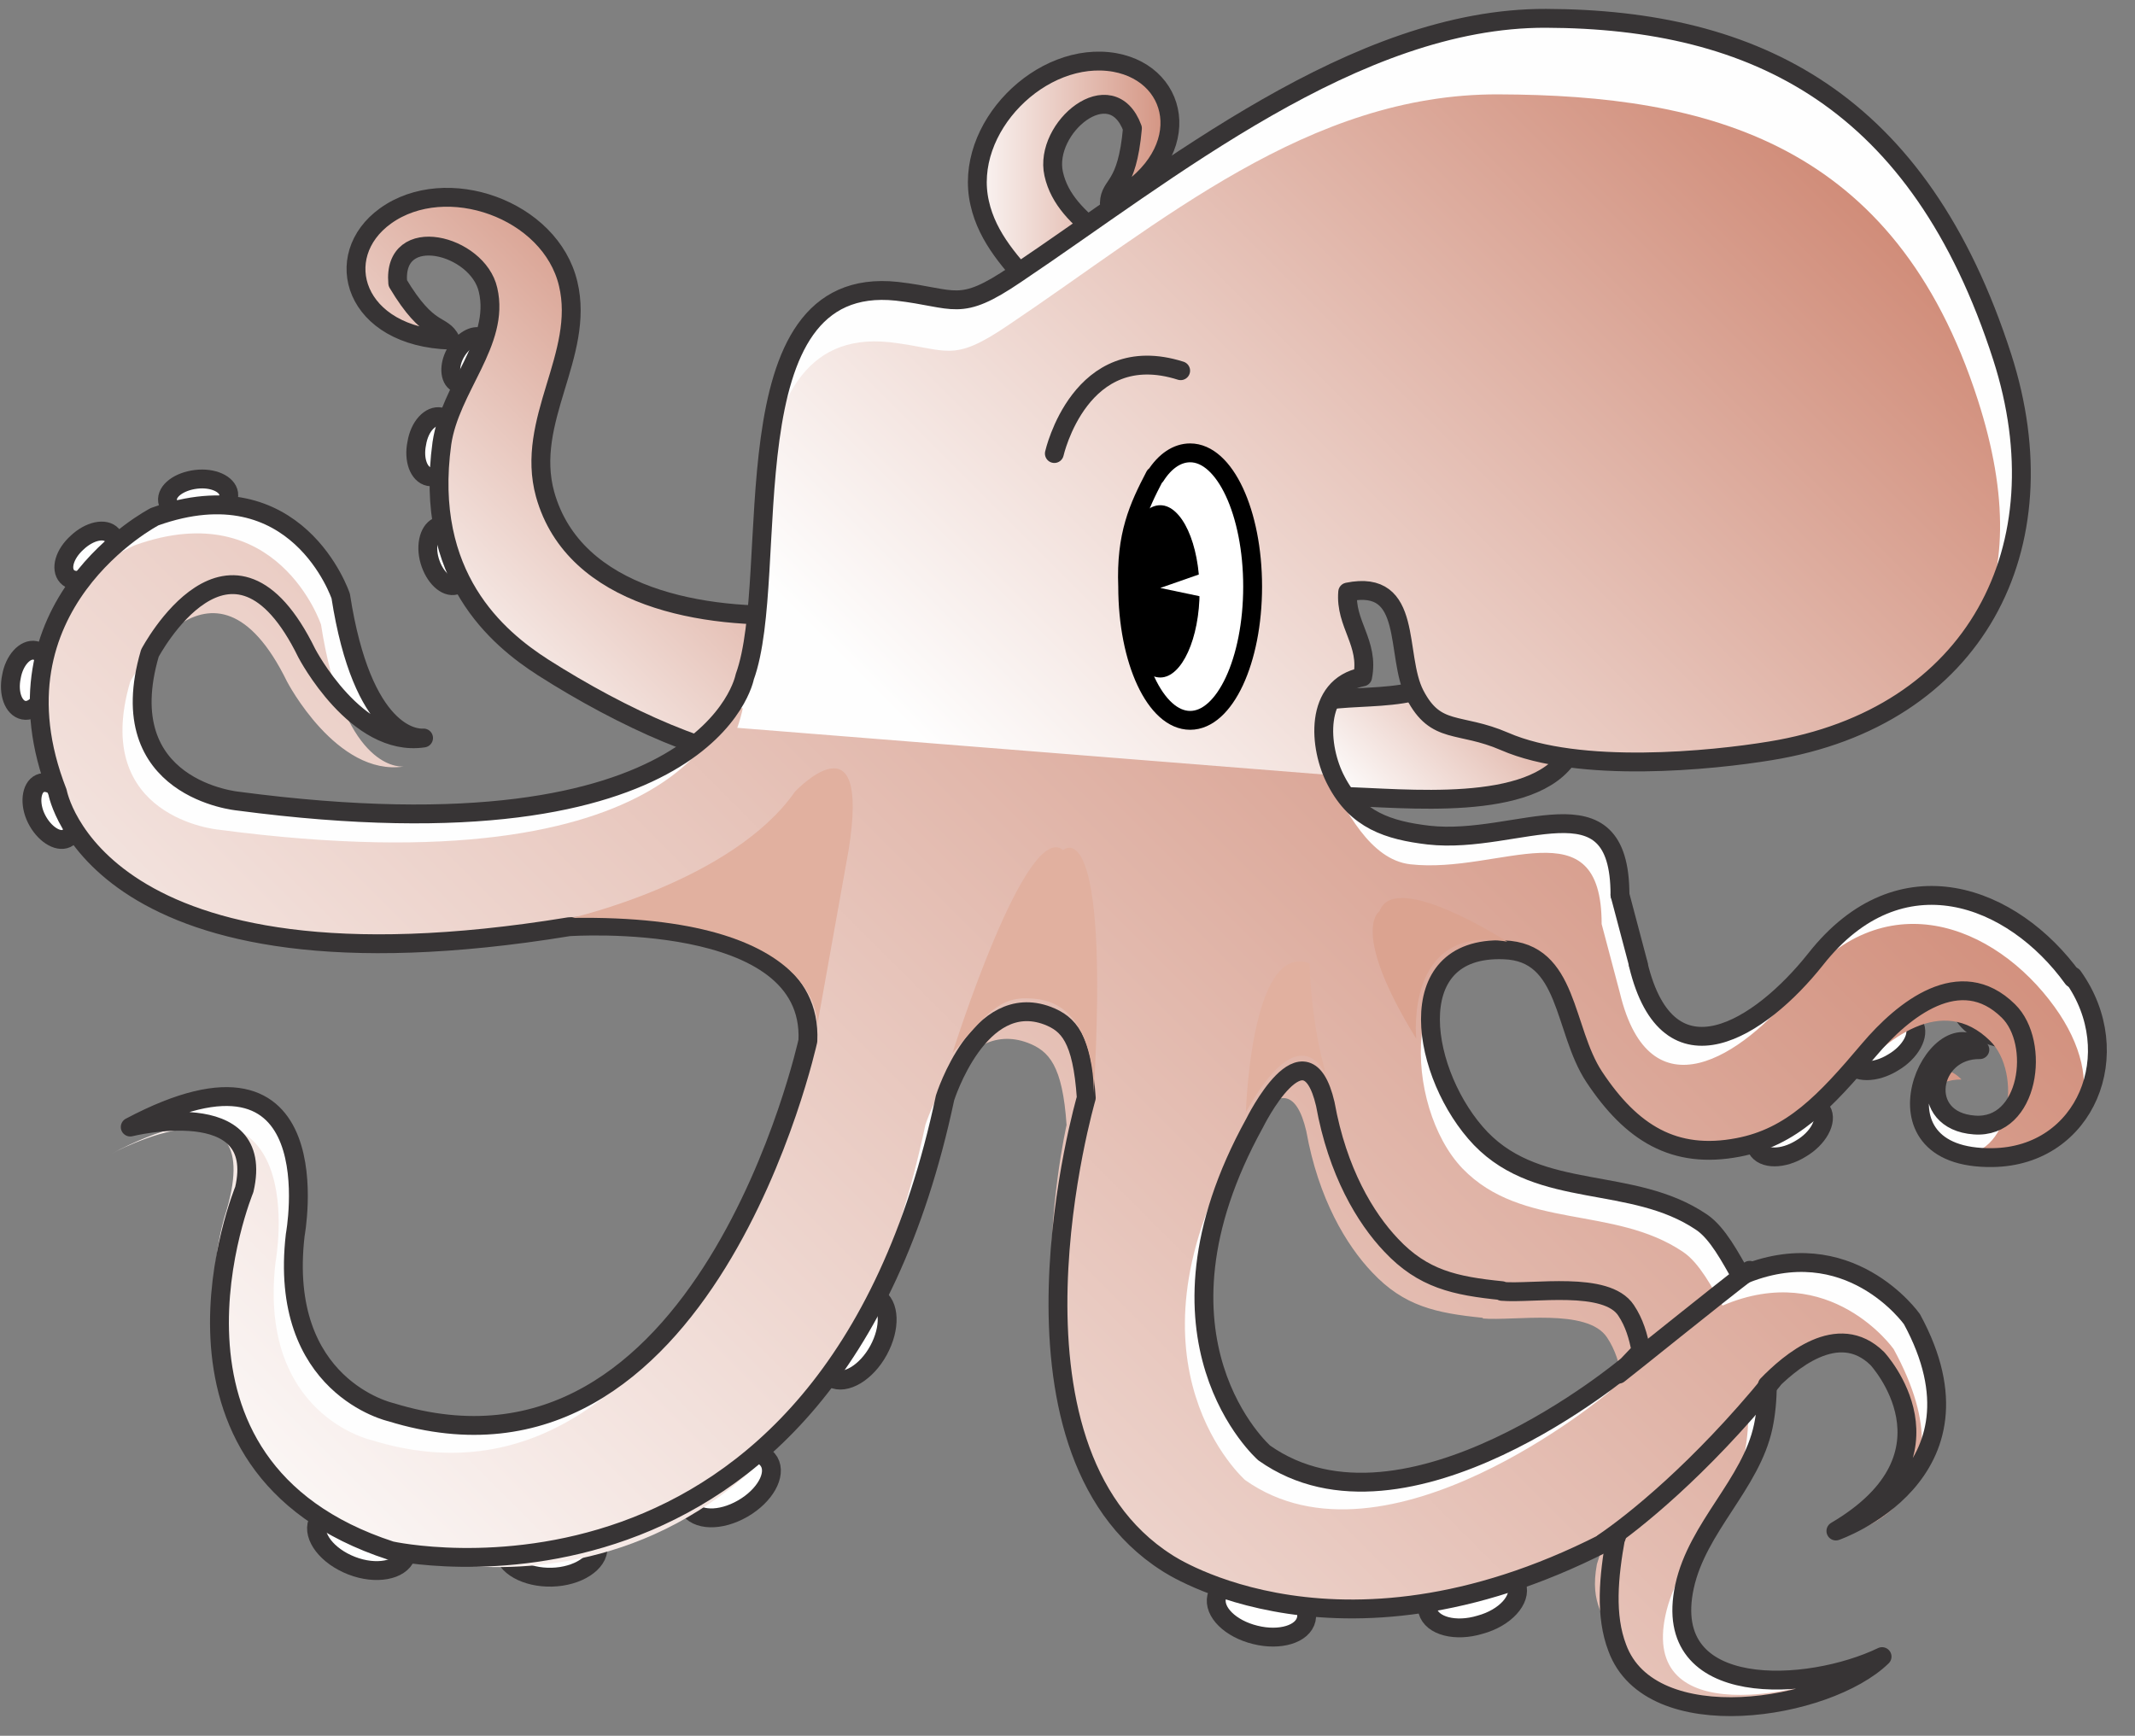
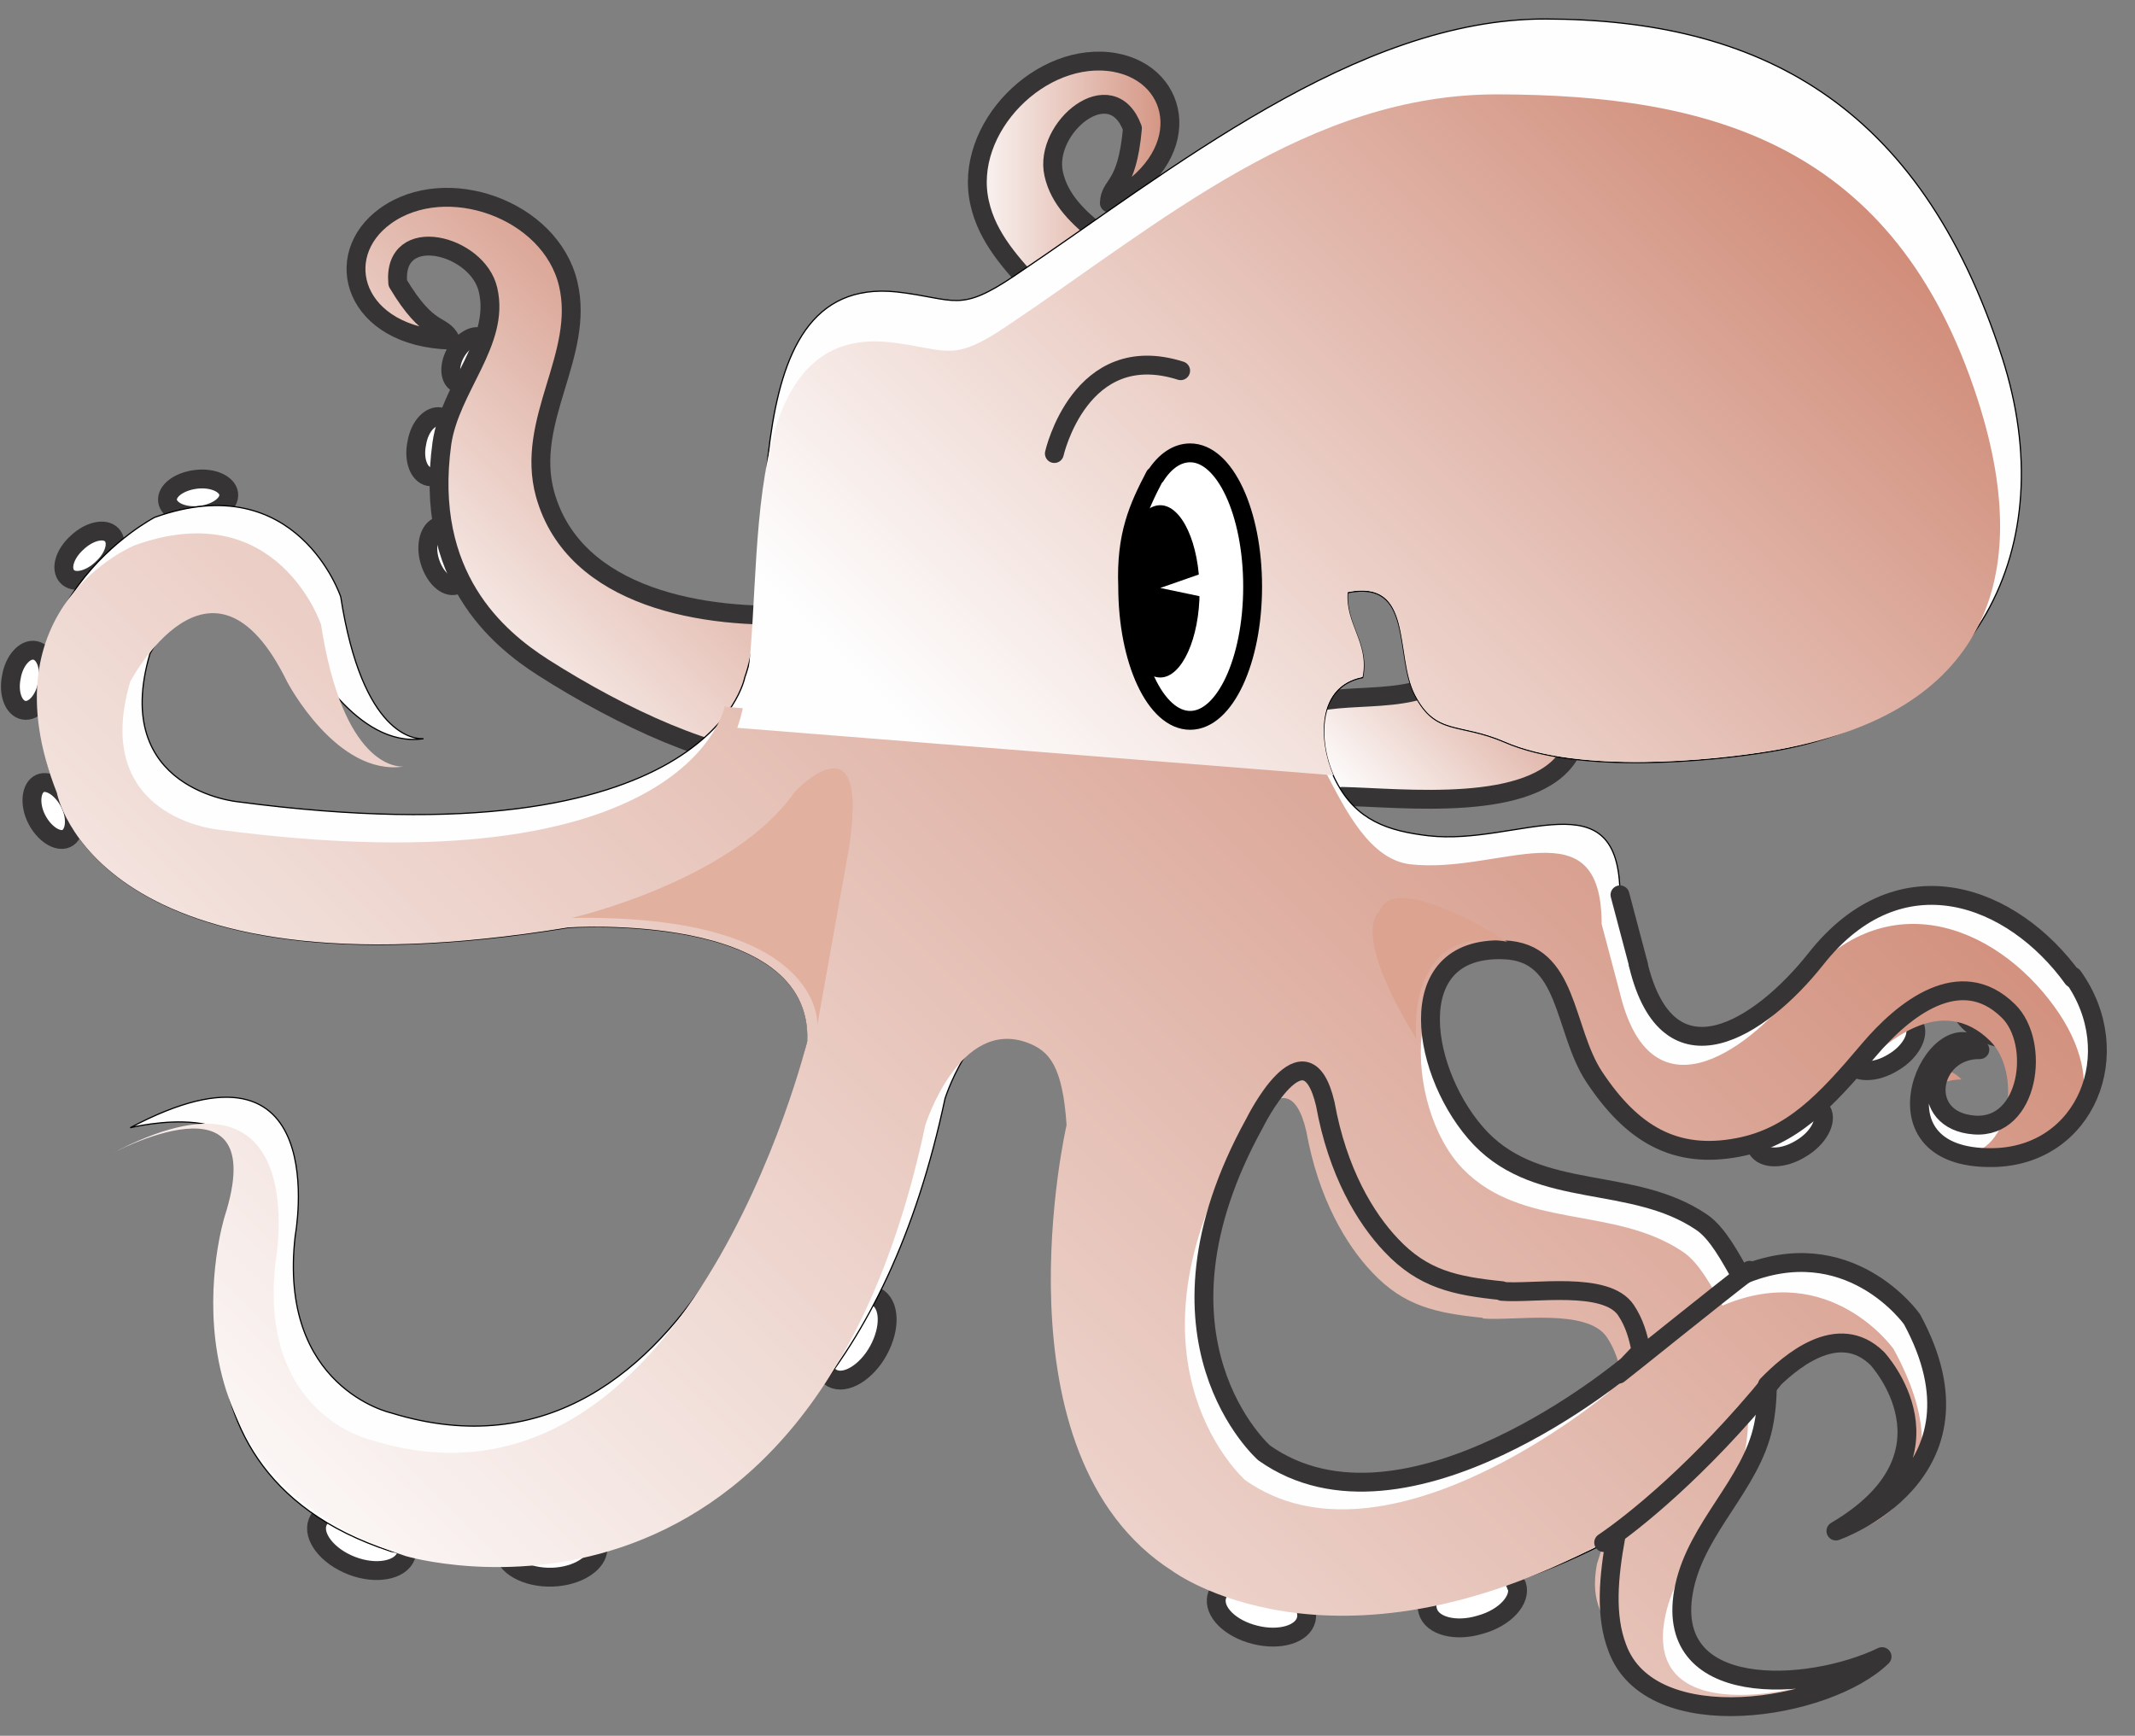
<svg xmlns="http://www.w3.org/2000/svg" xmlns:xlink="http://www.w3.org/1999/xlink" version="1.1" viewBox="0 0 810 658.61" xml:space="preserve">
  <rect x="0" y="0" width="810" height="658.61" fill="#808080" stroke="none" />
  <defs>
    <style type="text/css">
    .str8 {stroke:#40201D;stroke-width:3.217}
    .str7 {stroke:#40201D;stroke-width:4.287}
    .str3 {stroke:#332C2B;stroke-width:10.716}
    .str0 {stroke:#40201D;stroke-width:10.716}
    .str1 {stroke:#72332C;stroke-width:10.716}
    .str6 {stroke:#B2B4A9;stroke-width:10.716}
    .str2 {stroke:#C4A494;stroke-width:10.716}
    .str5 {stroke:#EDEFDF;stroke-width:10.716}
    .str4 {stroke:#863A32;stroke-width:21.433}
    .fil0 {fill:none;fill-rule:nonzero}
    .fil12 {fill:#332C2B;fill-rule:nonzero}
    .fil11 {fill:#40201D;fill-rule:nonzero}
    .fil13 {fill:#6B3029;fill-rule:nonzero}
    .fil8 {fill:#72332C;fill-rule:nonzero}
    .fil9 {fill:#863A32;fill-rule:nonzero}
    .fil2 {fill:#9A4239;fill-rule:nonzero}
    .fil6 {fill:#C9CBBF;fill-rule:nonzero}
    .fil4 {fill:#CED0C3;fill-rule:nonzero}
    .fil7 {fill:#D5D7BA;fill-rule:nonzero}
    .fil5 {fill:#E1E3D5;fill-rule:nonzero}
    .fil3 {fill:#EDEFDF;fill-rule:nonzero}
    .fil10 {fill:#FBDFBD;fill-rule:nonzero}
    .fil1 {fill:#FEFEFE;fill-rule:nonzero}
   </style>
    <linearGradient id="c" x1="3132.9" x2="3699.5" y1="5542.2" y2="4977.5" gradientUnits="userSpaceOnUse" xlink:href="#a" />
    <linearGradient id="a" x1="3151.4" x2="5087.2" y1="7184.2" y2="5248.4" gradientUnits="userSpaceOnUse">
      <stop stop-color="#FEFEFE" offset="0" />
      <stop stop-color="#CF8975" offset="1" />
    </linearGradient>
    <linearGradient id="b" x1="3993.2" x2="4326.4" y1="5149.9" y2="5149.9" gradientUnits="userSpaceOnUse" xlink:href="#a" />
    <linearGradient id="d" x1="4552.3" x2="4859.5" y1="5742.7" y2="5436.6" gradientUnits="userSpaceOnUse" xlink:href="#a" />
    <linearGradient id="e" x1="4046.1" x2="5167.8" y1="5772.8" y2="4651.1" gradientUnits="userSpaceOnUse" xlink:href="#a" />
    <style type="text/css">
    .str2 {stroke:black;stroke-width:27.779;stroke-linejoin:round}
    .str0 {stroke:#373435;stroke-width:27.779;stroke-linejoin:round}
    .str1 {stroke:#373435;stroke-width:27.779;stroke-linecap:round;stroke-linejoin:round}
    .fil2 {fill:none;fill-rule:nonzero}
    .fil8 {fill:black;fill-rule:nonzero}
    .fil0 {fill:white;fill-rule:nonzero}
    .fil10 {fill:#DBA390;fill-rule:nonzero}
    .fil9 {fill:#E1B09F;fill-rule:nonzero}
    .fil5 {fill:#FEFEFE;fill-rule:nonzero}
    .fil6 {fill:url(#a);fill-rule:nonzero}
    .fil7 {fill:url(#e);fill-rule:nonzero}
    .fil4 {fill:url(#d);fill-rule:nonzero}
    .fil1 {fill:url(#c);fill-rule:nonzero}
    .fil3 {fill:url(#b);fill-rule:nonzero}
   </style>
    <linearGradient id="f" x1="4127.1" x2="3999.9" y1="5497.5" y2="7027.6" gradientUnits="userSpaceOnUse" xlink:href="#a" />
  </defs>
  <g transform="matrix(2.975 0 0 -2.975 -1519.6 1429.8)" stroke="#000" stroke-width=".336">
    <g transform="matrix(.096 0 0 -.096 -544.14 896.47)" clip-rule="evenodd" fill-rule="evenodd" image-rendering="optimizeQuality" shape-rendering="geometricPrecision" stroke="#000" stroke-width="1.748">
      <g transform="matrix(.902 0 0 .902 8663.3 207.98)" clip-rule="evenodd" fill-rule="evenodd" image-rendering="optimizeQuality" shape-rendering="geometricPrecision">
        <path class="fil0 str0" d="m3210 5274c-15-3-23-25-18-49 4-25 20-42 35-39s23 25 18 49c-4 24-20 42-35 39z" fill="#fff" fill-rule="nonzero" stroke="#373435" stroke-linejoin="round" stroke-width="27.779" />
        <path class="fil0 str0" d="m3249 5434c-14 4-31-12-38-36s0-47 14-51 31 12 38 36 0 46-14 50z" fill="#fff" fill-rule="nonzero" stroke="#373435" stroke-linejoin="round" stroke-width="27.779" />
        <path class="fil0 str0" d="m3176 6864c-8 21-44 28-80 14s-58-43-50-64 44-28 80-14 58 43 50 64z" fill="#fff" fill-rule="nonzero" stroke="#373435" stroke-linejoin="round" stroke-width="27.779" />
        <path class="fil0 str0" d="m2676 5807c-13 6-33-7-44-29s-8-46 5-52 33 7 44 29 8 46-5 52z" fill="#fff" fill-rule="nonzero" stroke="#373435" stroke-linejoin="round" stroke-width="27.779" />
        <path class="fil0 str0" d="m2613 5618c-15-3-23-25-18-49 4-24 20-42 35-39s23 25 18 49c-4 24-20 42-35 39z" fill="#fff" fill-rule="nonzero" stroke="#373435" stroke-linejoin="round" stroke-width="27.779" />
        <path class="fil0 str0" d="m2677 5421c-10-11-4-33 15-50 18-17 41-22 51-11s4 33-15 50c-18 17-41 22-51 11z" fill="#fff" fill-rule="nonzero" stroke="#373435" stroke-linejoin="round" stroke-width="27.779" />
        <path class="fil0 str0" d="m3251 5136c-11-6-12-26-2-44s27-28 38-23c11 6 12 26 2 44s-27 28-38 23z" fill="#fff" fill-rule="nonzero" stroke="#373435" stroke-linejoin="round" stroke-width="27.779" />
        <path class="fil0 str0" d="m2825 5310c-2-15 17-29 42-32s46 7 48 21c2 15-17 29-42 32s-46-7-48-21z" fill="#fff" fill-rule="nonzero" stroke="#373435" stroke-linejoin="round" stroke-width="27.779" />
        <path class="fil0 str0" d="m3459 6851c1 23-30 43-68 44s-70-17-71-40 30-42 68-44c38-1 70 17 71 40z" fill="#fff" fill-rule="nonzero" stroke="#373435" stroke-linejoin="round" stroke-width="27.779" />
        <path class="fil0 str0" d="m5261 6208c-9-16-38-16-64 0-26 15-40 41-31 56 9 16 38 16 64 0 26-15 40-41 31-56z" fill="#fff" fill-rule="nonzero" stroke="#373435" stroke-linejoin="round" stroke-width="27.779" />
        <path class="fil0 str0" d="m5397 6081c-9-16-38-16-64 0-26 15-40 41-31 56 9 16 38 16 64 0 26-15 40-41 31-56z" fill="#fff" fill-rule="nonzero" stroke="#373435" stroke-linejoin="round" stroke-width="27.779" />
        <path class="fil0 str0" d="m5567 6087c8-17-9-40-37-53s-56-9-64 7c-7 17 9 40 37 53s56 9 64-7z" fill="#fff" fill-rule="nonzero" stroke="#373435" stroke-linejoin="round" stroke-width="27.779" />
-         <path class="fil0 str0" d="m3711 6725c11 19-6 50-39 69s-68 18-80-2c-11-19 6-50 39-69s68-18 80 2z" fill="#fff" fill-rule="nonzero" stroke="#373435" stroke-linejoin="round" stroke-width="27.779" />
        <path class="fil0 str0" d="m4502 6957c-5 22-39 32-75 23-37-9-62-34-57-56s39-32 75-23c37 9 62 34 57 56z" fill="#fff" fill-rule="nonzero" stroke="#373435" stroke-linejoin="round" stroke-width="27.779" />
        <path class="fil0 str0" d="m4812 6907c7 21-17 48-54 58-36 11-71 2-77-20-7-21 17-48 53-58 36-11 71-2 77 20z" fill="#fff" fill-rule="nonzero" stroke="#373435" stroke-linejoin="round" stroke-width="27.779" />
        <path class="fil0 str0" d="m3869 6482c20 11 21 46 3 79s-49 51-68 41c-20-11-21-46-3-79s49-51 68-41z" fill="#fff" fill-rule="nonzero" stroke="#373435" stroke-linejoin="round" stroke-width="27.779" />
        <path class="fil1" d="m3733 5594 25-117c-142 8-335-23-378-177-30-109 59-205 34-310-26-110-180-164-269-100-82 59-47 179 96 183-13-26-32-7-78-84-8-89 118-57 133 10 18 77-56 144-68 226-27 196 82 287 149 330 116 74 257 139 345 137 44-1-36-100 9-98z" fill="url(#c)" fill-rule="nonzero" />
        <path class="fil2 str1" d="m3759 5477c-142 8-335-23-378-177-30-109 59-205 34-310-26-110-180-164-269-100-82 59-47 179 96 183-13-26-32-7-78-84-8-89 118-57 133 10 18 77-56 144-68 226-27 196 82 287 149 330 116 74 257 139 345 137 44-1-36-100 9-98" fill="none" stroke="#373435" stroke-linecap="round" stroke-linejoin="round" stroke-width="27.779" />
        <path class="fil3" d="m3995 5553-74-95c132-54 293-166 264-323-20-111-142-160-165-264-25-110 91-226 199-207 99 18 120 141-8 207 1-29 26-20 34-110-31-84-131-1-116 67 17 77 113 105 159 175 109 165 50 294 8 362-72 117-172 236-252 272-40 18-10-105-50-84z" fill="url(#b)" fill-rule="nonzero" />
        <path class="fil2 str1" d="m3922 5458c132-54 293-166 264-323-20-111-142-160-165-264-25-110 91-226 199-207 99 18 120 141-8 207 1-29 26-20 34-110-31-84-131-1-116 67 17 77 113 105 159 175 109 165 50 294 8 362-72 117-172 236-252 272-40 18-10-105-50-84" fill="none" stroke="#373435" stroke-linecap="round" stroke-linejoin="round" stroke-width="27.779" />
        <path class="fil4" d="m4472 5627 84 117c90 2 281 25 334-61 51-84 21-275-106-248-6 55-33 108-83 139-67 41-178 7-229 52z" fill="url(#d)" fill-rule="nonzero" />
        <path class="fil2 str1" d="m4555 5745c90 2 281 25 334-61 51-84 21-275-106-248-6 55-33 108-83 139-67 41-178 7-229 52" fill="none" stroke="#373435" stroke-linecap="round" stroke-linejoin="round" stroke-width="27.779" />
        <path class="fil5" d="m5631 6013c-88-122-254-187-379-28-81 102-217 190-261 8l-27-102c0-177-149-73-282-88-59-7-106-22-136-80-26-49-33-139 39-153 10-50-26-78-22-125 98-20 69 93 99 151 31 60 65 40 132 69 110 48 306 28 391 14 303-49 432-300 342-580-122-379-363-498-672-499-280-1-556 226-781 377-84 57-88 35-175 25-254-27-169 417-224 568 0 0-50 275-746 183 0 0-189-17-130-218 0 0 120-227 231 0 0 0 73 140 172 125-12 1-90-3-122-209 0 0-64-192-274-117 0 0-251 130-143 406 0 0 56 312 753 198 0 0 361-25 352 168 0 0-151 690-614 547 0 0-167-37-141-261 0 0 59-319-243-159 0 0 201-50 168 92 0 0-168 407 216 532 0 0 644 144 816-667 0 0 50-159 151-121 31 12 51 33 57 121 0 0-150 514 119 685 0 0 259 176 662-39-11 60-16 117 2 164 49 134 309 92 390 13-108 52-327 65-291-103 19-88 98-151 116-236 4-19 6-40 6-61 32-33 104-96 162-39 0 0 131 141-61 254 0 0 237-82 112-312 0 0-93-132-252-64-15-26-34-63-58-79-102-69-237-32-325-123-87-91-122-284 34-278 96 3 87 117 133 187 55 83 118 122 212 104 79-15 128-67 193-144 50-59 134-127 205-57 48 47 31 174-50 168-85-6-67-112 8-111-63-66-173 162 19 159 137-2 199-154 118-267zm-841 461c46 4 154-16 183 28 12 18 18 38 22 60-7 7-13 14-20 21 0 0-327 276-535 129 0 0-190-167-14-486 0 0 75-152 104-28 18 100 59 168 97 208 47 50 94 60 163 67z" fill="#fefefe" fill-rule="nonzero" />
        <path class="fil6" d="m3646 5611s-50 275-746 183c0 0-189-17-130-218 0 0 120-227 231 0 0 0 73 140 172 125-12 1-90-3-122-209 0 0-64-192-274-117 0 0-223 90-115 365 0 0 56 312 753 198 0 0 361-25 352 168 0 0-179 731-642 587 0 0-167-37-141-262 0 0 59-319-243-159 0 0 239-130 168 92 0 0-117 375 267 500 0 0 593 176 765-635 0 0 50-159 151-121 31 12 51 33 57 121 0 0-112 486 156 657 0 0 232 173 635-42l-10 32c-11 60 12 76 30 124 49 134 295 100 375 21-108 52-340 97-304-70 19-88 98-151 116-236 4-19 6-40 6-60 32-33 132-137 190-79 0 0 145 143-47 256 0 0 196-44 71-273 0 0-93-132-252-64-15-26-34-63-58-79-102-69-237-32-325-123-87-91-94-324 62-319 96 3 87 117 133 187 55 83 118 122 212 104 79-15 100-27 165-103 50-59 134-127 205-57 48 47 31 174-50 168-85-6-67-112 8-111-63-66-145 122 47 119 137-2 171-114 90-226-88-122-254-187-379-28-81 102-217 190-261 8l-27-102c0-177-149-73-282-88-59-7-95-79-125-137-1-3-60-20-62-22l-821-73zm1116 903c46 4 154-16 183 28 12 18 18 38 22 60-7 7-13 14-20 21 0 0-327 276-535 129 0 0-190-167-14-486 0 0 75-152 104-28 18 100 59 168 97 208 47 50 94 60 163 67z" fill="url(#f)" fill-rule="nonzero" stroke="none" />
        <path class="fil7" d="m4542 5714c-22-50-26-132 43-145 10-50-26-78-22-125 98-20 69 93 99 151 31 60 65 40 132 69 110 48 306 28 391 14 303-49 396-238 306-517-122-379-396-449-706-450-280-1-497 189-722 340-84 57-88 35-175 25-254-27-169 417-224 568l879 70z" fill="url(#e)" fill-rule="nonzero" stroke="none" />
        <path class="fil2 str1" d="m5631 6013c-88-122-254-187-379-28-81 102-217 190-261 8" fill="none" stroke="#373435" stroke-linecap="round" stroke-linejoin="round" stroke-width="27.779" />
        <line class="fil2 str1" x1="4991" x2="4964" y1="5992" y2="5890" fill="none" stroke="#373435" stroke-linecap="round" stroke-linejoin="round" stroke-width="27.779" />
-         <path class="fil2 str1" d="m4964 5890c0-177-149-73-282-88-59-7-106-22-136-80-26-49-33-139 39-153 10-50-26-78-22-125 98-20 69 93 99 151 31 60 65 40 132 69 110 48 306 28 391 14 303-49 432-300 342-580-122-379-363-498-672-499-280-1-556 226-781 377-84 57-88 35-175 25-254-27-169 417-224 568 0 0-50 275-746 183 0 0-189-17-130-218 0 0 120-227 231 0 0 0 73 140 172 125-12 1-90-3-122-209 0 0-64-192-274-117 0 0-251 130-143 406 0 0 56 312 753 198 0 0 361-25 352 168 0 0-151 690-614 547 0 0-167-37-141-261 0 0 59-319-243-159 0 0 201-50 168 92 0 0-168 407 216 532 0 0 644 144 816-667 0 0 50-159 151-121 31 12 51 33 57 121 0 0-150 514 119 685 0 0 259 176 662-39" fill="none" stroke="#373435" stroke-linecap="round" stroke-linejoin="round" stroke-width="27.779" />
-         <line class="fil2 str1" x1="4958" x2="4958" y1="6835" y2="6835" fill="none" stroke="#373435" stroke-linecap="round" stroke-linejoin="round" stroke-width="27.779" />
        <path class="fil2 str1" d="m4958 6835c-11 60-16 117 2 164 49 134 309 92 390 13-108 52-327 65-291-103 19-88 98-151 116-236 4-19 6-40 6-61 32-33 104-96 162-39 0 0 131 141-61 254 0 0 237-82 112-312 0 0-93-132-252-64-15-26-34-63-58-79-102-69-237-32-325-123-87-91-122-284 34-278 96 3 87 117 133 187 55 83 118 122 212 104 79-15 128-67 193-144 50-59 134-127 205-57 48 47 31 174-50 168-85-6-67-112 8-111-63-66-173 162 19 159 137-2 199-154 118-267" fill="none" stroke="#373435" stroke-linecap="round" stroke-linejoin="round" stroke-width="27.779" />
        <path class="fil2 str1" d="m4790 6474c46 4 154-16 183 28 12 18 18 38 22 60-7 7-13 14-20 21 0 0-327 276-535 129 0 0-190-167-14-486 0 0 75-152 104-28 18 100 59 168 97 208 47 50 94 60 163 67" fill="none" stroke="#373435" stroke-linecap="round" stroke-linejoin="round" stroke-width="27.779" />
        <path class="fil0 str2" d="m4279 5273c-24 46-43 87-40 163 0 109 41 197 92 197s92-88 92-197-41-197-92-197c-19 0-37 12-51 34z" fill="#fff" fill-rule="nonzero" stroke="#000" stroke-linejoin="round" stroke-width="27.779" />
        <path class="fil8" d="m4344 5443c0 69-26 126-57 126-32 0-57-56-57-126 0-69 25-126 57-126 31 0 57 56 57 126z" fill-rule="nonzero" />
        <polygon class="fil0" points="4370 5409 4287 5438 4387 5459" fill="#fff" fill-rule="nonzero" stroke="none" />
        <path class="fil2 str1" d="m4131 5240s38-169 186-122" fill="none" stroke="#373435" stroke-linecap="round" stroke-linejoin="round" stroke-width="27.779" />
        <path class="fil0" d="m5188 6606-248 238c43-29 141-107 248-238z" fill="#fff" fill-rule="nonzero" />
        <path class="fil2 str1" d="m4940 6844c43-29 141-107 248-238" fill="none" stroke="#373435" stroke-linecap="round" stroke-linejoin="round" stroke-width="27.779" />
        <path class="fil0" d="m5155 6444-193 153c7-5 148-119 193-153z" fill="#fff" fill-rule="nonzero" />
        <path class="fil2 str1" d="m4962 6596c7-5 148-119 193-153" fill="none" stroke="#373435" stroke-linecap="round" stroke-linejoin="round" stroke-width="27.779" />
        <path class="fil9" d="m3420 5924s237-54 329-186c0 0 112-119 79 86l-46 257s9-163-362-157z" fill="#e1b09f" fill-rule="nonzero" stroke="none" />
-         <path class="fil9" d="m4110 6044c-56-8-72 13-129 79 0 0 108-344 163-299 0 0 69-63 45 358 0 0 4-125-80-138z" fill="#e1b09f" fill-rule="nonzero" stroke="none" />
-         <path class="fil9" d="m4413 6212s7-254 94-221c0 0 0 80 25 167 0 0-36-98-120 54z" fill="#e1b09f" fill-rule="nonzero" stroke="none" />
+         <path class="fil9" d="m4110 6044z" fill="#e1b09f" fill-rule="nonzero" stroke="none" />
        <path class="fil10" d="m4798 5959s-166-107-188-45c0 0-45 27 54 188 0 0-18-170 134-143z" fill="#dba390" fill-rule="nonzero" stroke="none" />
      </g>
    </g>
  </g>
</svg>